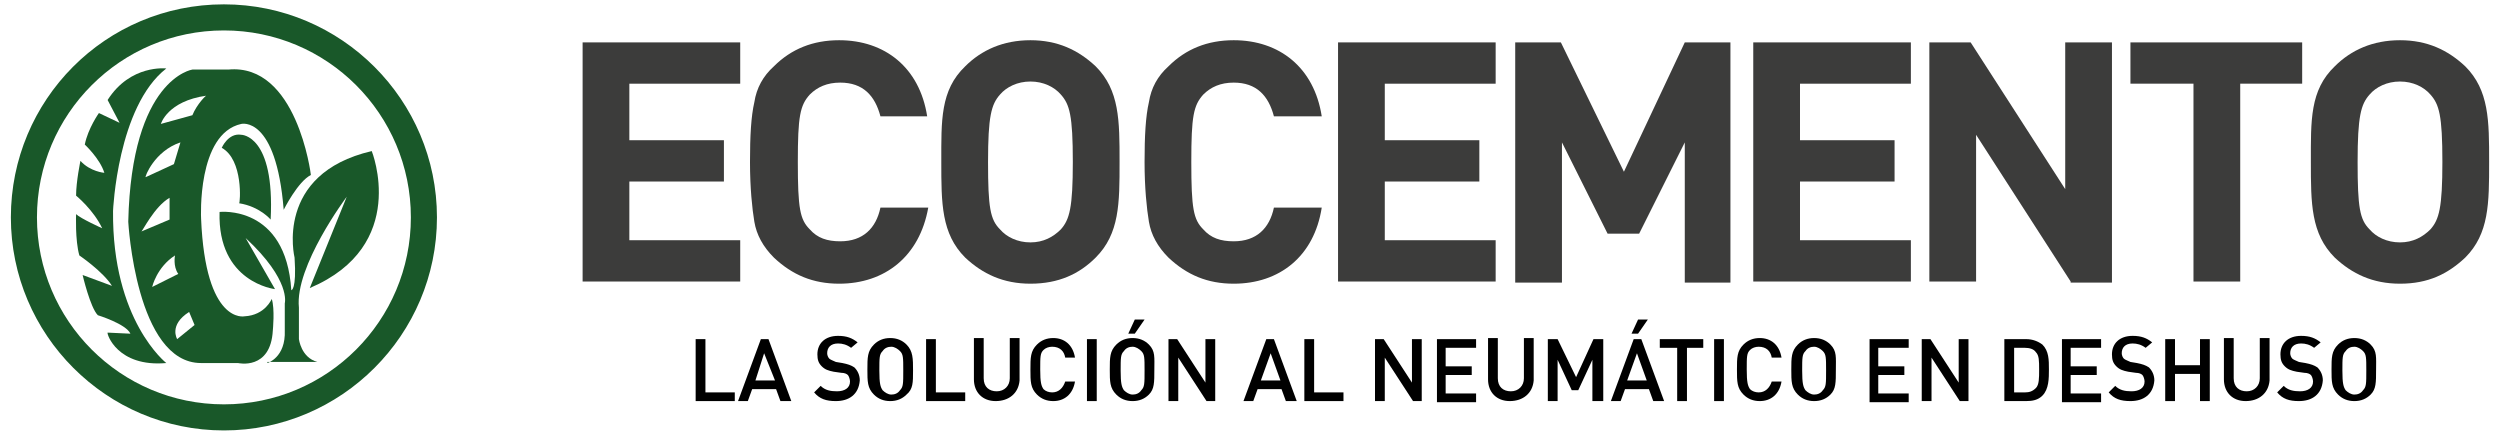
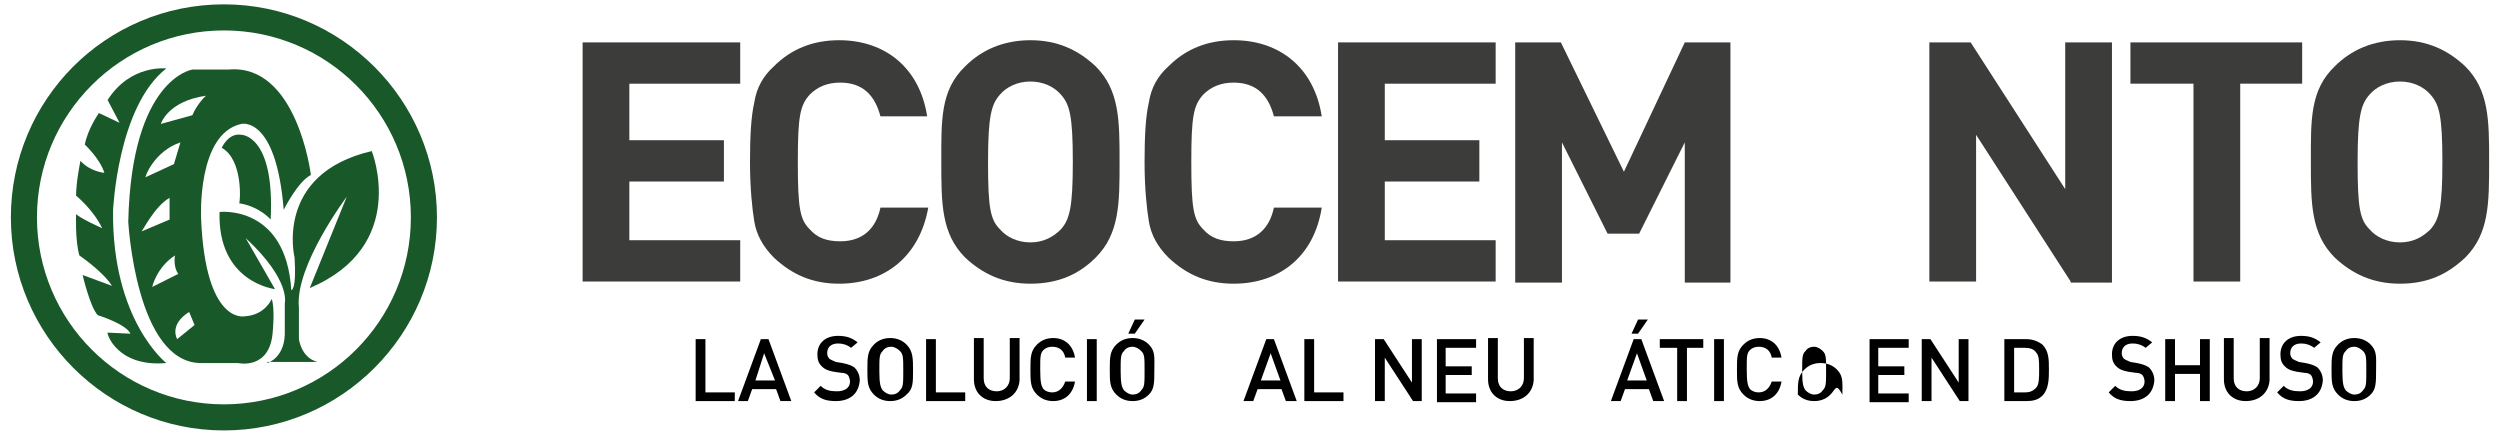
<svg xmlns="http://www.w3.org/2000/svg" version="1.0" id="Capa_1" x="0px" y="0px" width="230px" height="40px" viewBox="0 0 230 40" style="enable-background:new 0 0 230 40;" xml:space="preserve">
  <style type="text/css">
	.st0{fill:#3C3C3B;}
	.st1{fill:#195829;}
</style>
  <g>
    <path class="st0" d="M53.6,25.9V3.9h14.5v3.8H57.9v5.2h8.7v3.8h-8.7v5.4h10.2v3.8H53.6z" />
    <path class="st0" d="M77.2,26.1c-2.4,0-4.3-0.8-6-2.4c-1-1-1.6-2.1-1.8-3.3c-0.2-1.2-0.4-3.1-0.4-5.5c0-2.4,0.1-4.2,0.4-5.5   c0.2-1.3,0.8-2.4,1.8-3.3c1.6-1.6,3.6-2.4,6-2.4c4.2,0,7.4,2.5,8.1,7H81c-0.5-1.9-1.6-3.1-3.7-3.1c-1.2,0-2.1,0.4-2.8,1.1   c-0.9,1-1.1,2-1.1,6.2c0,4.3,0.2,5.3,1.1,6.2c0.7,0.8,1.6,1.1,2.8,1.1c2.1,0,3.3-1.2,3.7-3.1h4.4C84.6,23.6,81.4,26.1,77.2,26.1z" />
    <path class="st0" d="M100.8,23.7c-1.5,1.5-3.4,2.4-6,2.4c-2.5,0-4.4-0.9-6-2.4c-2.2-2.2-2.2-5-2.2-8.8c0-3.8-0.1-6.6,2.2-8.8   c1.5-1.5,3.5-2.4,6-2.4c2.5,0,4.4,0.9,6,2.4c2.2,2.2,2.2,5,2.2,8.8C103,18.7,103,21.5,100.8,23.7z M97.6,8.7C97,8,96,7.5,94.8,7.5   c-1.2,0-2.2,0.5-2.8,1.2c-0.8,0.9-1.1,2-1.1,6.2c0,4.2,0.2,5.3,1.1,6.2c0.6,0.7,1.6,1.2,2.8,1.2c1.2,0,2.1-0.5,2.8-1.2   c0.8-0.9,1.1-2,1.1-6.2C98.7,10.6,98.4,9.6,97.6,8.7z" />
    <path class="st0" d="M113.5,26.1c-2.4,0-4.3-0.8-6-2.4c-1-1-1.6-2.1-1.8-3.3c-0.2-1.2-0.4-3.1-0.4-5.5c0-2.4,0.1-4.2,0.4-5.5   c0.2-1.3,0.8-2.4,1.8-3.3c1.6-1.6,3.6-2.4,6-2.4c4.2,0,7.4,2.5,8.1,7h-4.4c-0.5-1.9-1.6-3.1-3.7-3.1c-1.2,0-2.1,0.4-2.8,1.1   c-0.9,1-1.1,2-1.1,6.2c0,4.3,0.2,5.3,1.1,6.2c0.7,0.8,1.6,1.1,2.8,1.1c2.1,0,3.3-1.2,3.7-3.1h4.4C120.9,23.6,117.7,26.1,113.5,26.1   z" />
    <path class="st0" d="M123.1,25.9V3.9h14.5v3.8h-10.2v5.2h8.7v3.8h-8.7v5.4h10.2v3.8H123.1z" />
    <path class="st0" d="M155,25.9V13.1l-4.2,8.4h-2.9l-4.2-8.4v12.9h-4.3V3.9h4.2l5.8,11.9L155,3.9h4.2v22.1H155z" />
-     <path class="st0" d="M161.3,25.9V3.9h14.5v3.8h-10.2v5.2h8.7v3.8h-8.7v5.4h10.2v3.8H161.3z" />
    <path class="st0" d="M190.5,25.9l-8.7-13.5v13.5h-4.3V3.9h3.8l8.7,13.5V3.9h4.3v22.1H190.5z" />
    <path class="st0" d="M206.1,7.7v18.2h-4.3V7.7H196V3.9h15.8v3.8H206.1z" />
    <path class="st0" d="M226.8,23.7c-1.6,1.5-3.4,2.4-6,2.4c-2.5,0-4.4-0.9-6-2.4c-2.2-2.2-2.2-5-2.2-8.8c0-3.8-0.1-6.6,2.2-8.8   c1.5-1.5,3.5-2.4,6-2.4c2.5,0,4.4,0.9,6,2.4c2.2,2.2,2.2,5,2.2,8.8C229,18.7,229,21.5,226.8,23.7z M223.6,8.7   C223,8,222,7.5,220.8,7.5c-1.2,0-2.2,0.5-2.8,1.2c-0.8,0.9-1.1,2-1.1,6.2c0,4.2,0.2,5.3,1.1,6.2c0.6,0.7,1.6,1.2,2.8,1.2   c1.2,0,2.1-0.5,2.8-1.2c0.8-0.9,1.1-2,1.1-6.2C224.7,10.6,224.4,9.6,223.6,8.7z" />
  </g>
  <g>
    <path class="st1" d="M24.6,33.4c0,0,1.7-0.5,1.6-3l0-2.5c0,0,0.6-2.1-3.6-6l2.7,4.7c0,0-5.3-0.6-5.1-7.1c0,0,6.1-0.7,6.6,7.2   c0,0,0.5,0,0.3-3c0,0-1.9-7.7,7.1-9.8c0,0,3.5,8.7-5.7,12.6l3.4-8.4c0,0-4.8,6.4-4.4,10.2v2.9c0,0,0.2,1.7,1.7,2.1H24.6z" />
    <path class="st1" d="M20.4,13.6c0,0,0.6-1.4,1.8-1.2c0,0,3.1,0,2.7,7.8c0,0-1-1.2-2.9-1.5C22.1,18.7,22.4,14.7,20.4,13.6z" />
    <path class="st1" d="M15.3,33.4c0,0-5-3.9-4.9-14c0,0,0.4-9.6,4.9-13.1c0,0-3.3-0.4-5.4,2.9l1.1,2.1l-1.9-0.9c0,0-1,1.4-1.3,2.9   c0,0,1.4,1.3,1.8,2.6c0,0-1.3-0.1-2.2-1.1c0,0-0.4,1.9-0.4,3.2c0,0,1.6,1.3,2.4,3c0,0-2-0.9-2.4-1.3c0,0-0.1,2.4,0.3,3.8   c0,0,2.2,1.5,3,2.8l-2.7-1c0,0,0.7,3,1.4,3.7c0,0,2.6,0.8,3,1.7l-2.1-0.1C9.8,30.7,10.8,33.8,15.3,33.4z" />
    <path class="st1" d="M20.6,0.4C9.7,0.4,1,9.2,1,20c0,10.8,8.8,19.6,19.6,19.6c10.8,0,19.6-8.8,19.6-19.6   C40.2,9.2,31.4,0.4,20.6,0.4z M20.6,37.2c-9.5,0-17.2-7.7-17.2-17.2c0-9.5,7.7-17.2,17.2-17.2S37.8,10.5,37.8,20   C37.8,29.5,30.1,37.2,20.6,37.2z" />
    <path class="st1" d="M21,6.4l-3.3,0c0,0-5.6,0.8-5.9,14c0,0,0.7,13,6.7,13h3.4c0,0,3,0.7,3.2-3c0,0,0.2-2-0.1-2.9   c0,0-0.6,1.5-2.5,1.6c0,0-3.6,0.8-4-9c0,0-0.4-7.8,3.7-8.7c0,0,3.2-0.8,3.9,7.9c0,0,1.3-2.6,2.5-3.2C28.6,16,27.3,5.8,21,6.4z    M16.6,13.1l-0.6,2l-2.6,1.2C13.3,16.3,14.2,13.9,16.6,13.1z M15.6,18.2v2l-2.6,1.1C13.1,21.3,14.2,19,15.6,18.2z M14,26.4   c0,0,0.4-1.8,2.1-2.9c0,0-0.2,1,0.3,1.7L14,26.4z M16.3,31.2c0,0-0.8-1.3,1.1-2.5l0.5,1.2L16.3,31.2z M17.7,10.6l-2.9,0.8   c0,0,0.6-2.1,4.2-2.6C19,8.7,18.1,9.6,17.7,10.6z" />
  </g>
  <g>
    <path d="M64,36.9v-5.7h0.9v4.9h2.7v0.8H64z" />
    <path d="M71.8,36.9l-0.4-1.1h-2.2l-0.4,1.1h-0.9l2.1-5.7h0.7l2.1,5.7H71.8z M70.3,32.5L69.5,35h1.8L70.3,32.5z" />
    <path d="M76.9,36.9c-0.9,0-1.5-0.2-2-0.8l0.6-0.6c0.4,0.4,0.9,0.5,1.5,0.5c0.7,0,1.2-0.3,1.2-0.9c0-0.2-0.1-0.5-0.2-0.6   c-0.1-0.1-0.3-0.2-0.6-0.2l-0.7-0.1c-0.5-0.1-0.8-0.2-1.1-0.5c-0.3-0.3-0.4-0.6-0.4-1.1c0-1,0.7-1.7,1.9-1.7c0.8,0,1.3,0.2,1.8,0.6   l-0.6,0.5c-0.4-0.3-0.8-0.4-1.2-0.4c-0.7,0-1,0.4-1,0.9c0,0.2,0.1,0.4,0.2,0.5c0.1,0.1,0.4,0.2,0.6,0.3l0.6,0.1   c0.5,0.1,0.8,0.2,1.1,0.4c0.3,0.3,0.5,0.7,0.5,1.2C79,36.3,78.1,36.9,76.9,36.9z" />
    <path d="M83.4,36.3c-0.4,0.4-0.9,0.6-1.5,0.6c-0.6,0-1.1-0.2-1.5-0.6c-0.6-0.6-0.6-1.2-0.6-2.3c0-1.1,0-1.7,0.6-2.3   c0.4-0.4,0.9-0.6,1.5-0.6c0.6,0,1.1,0.2,1.5,0.6C84,32.3,84,33,84,34.1C84,35.2,84,35.8,83.4,36.3z M82.8,32.3   c-0.2-0.2-0.5-0.4-0.8-0.4s-0.6,0.1-0.8,0.4c-0.3,0.3-0.3,0.6-0.3,1.8s0.1,1.5,0.3,1.8c0.2,0.2,0.5,0.4,0.8,0.4s0.6-0.1,0.8-0.4   c0.3-0.3,0.3-0.6,0.3-1.8S83.1,32.6,82.8,32.3z" />
    <path d="M85.2,36.9v-5.7h0.9v4.9h2.7v0.8H85.2z" />
    <path d="M91.6,36.9c-1.2,0-2-0.8-2-2v-3.8h0.9v3.7c0,0.8,0.5,1.2,1.2,1.2c0.7,0,1.2-0.5,1.2-1.2v-3.7h0.9V35   C93.7,36.2,92.8,36.9,91.6,36.9z" />
    <path d="M96.9,36.9c-0.6,0-1.1-0.2-1.5-0.6c-0.6-0.6-0.6-1.2-0.6-2.3c0-1.1,0-1.7,0.6-2.3c0.4-0.4,0.9-0.6,1.5-0.6   c1,0,1.8,0.6,2,1.8H98c-0.1-0.6-0.5-1-1.2-1c-0.3,0-0.6,0.1-0.8,0.3c-0.3,0.3-0.3,0.6-0.3,1.8s0.1,1.5,0.3,1.8   c0.2,0.2,0.5,0.3,0.8,0.3c0.6,0,1-0.4,1.2-1h0.9C98.7,36.3,97.9,36.9,96.9,36.9z" />
    <path d="M100,36.9v-5.7h0.9v5.7H100z" />
    <path d="M105.7,36.3c-0.4,0.4-0.9,0.6-1.5,0.6c-0.6,0-1.1-0.2-1.5-0.6c-0.6-0.6-0.6-1.2-0.6-2.3c0-1.1,0-1.7,0.6-2.3   c0.4-0.4,0.9-0.6,1.5-0.6c0.6,0,1.1,0.2,1.5,0.6c0.6,0.6,0.5,1.2,0.5,2.3C106.2,35.2,106.2,35.8,105.7,36.3z M105,32.3   c-0.2-0.2-0.5-0.4-0.8-0.4s-0.6,0.1-0.8,0.4c-0.3,0.3-0.3,0.6-0.3,1.8s0.1,1.5,0.3,1.8c0.2,0.2,0.5,0.4,0.8,0.4s0.6-0.1,0.8-0.4   c0.3-0.3,0.3-0.6,0.3-1.8S105.3,32.6,105,32.3z M104.4,30.7h-0.6l0.6-1.3h0.9L104.4,30.7z" />
-     <path d="M111,36.9l-2.6-4v4h-0.9v-5.7h0.8l2.6,4v-4h0.9v5.7H111z" />
    <path d="M118.3,36.9l-0.4-1.1h-2.2l-0.4,1.1h-0.9l2.1-5.7h0.7l2.1,5.7H118.3z M116.9,32.5L116,35h1.8L116.9,32.5z" />
    <path d="M120,36.9v-5.7h0.9v4.9h2.7v0.8H120z" />
    <path d="M130,36.9l-2.6-4v4h-0.9v-5.7h0.8l2.6,4v-4h0.9v5.7H130z" />
    <path d="M132.2,36.9v-5.7h3.6V32h-2.8v1.7h2.4v0.8h-2.4v1.7h2.8v0.8H132.2z" />
    <path d="M138.9,36.9c-1.2,0-2-0.8-2-2v-3.8h0.9v3.7c0,0.8,0.5,1.2,1.2,1.2s1.2-0.5,1.2-1.2v-3.7h0.9V35   C141,36.2,140.1,36.9,138.9,36.9z" />
-     <path d="M146.5,36.9v-3.8l-1.3,2.8h-0.6l-1.3-2.8v3.8h-0.9v-5.7h0.9l1.7,3.5l1.6-3.5h0.9v5.7H146.5z" />
    <path d="M152.1,36.9l-0.4-1.1h-2.2l-0.4,1.1h-0.9l2.1-5.7h0.7l2.1,5.7H152.1z M150.6,32.5l-0.9,2.5h1.8L150.6,32.5z M150.7,30.7   h-0.6l0.6-1.3h0.9L150.7,30.7z" />
    <path d="M155.2,32v4.9h-0.9V32h-1.6v-0.8h4V32H155.2z" />
    <path d="M157.7,36.9v-5.7h0.9v5.7H157.7z" />
    <path d="M161.9,36.9c-0.6,0-1.1-0.2-1.5-0.6c-0.6-0.6-0.6-1.2-0.6-2.3c0-1.1,0-1.7,0.6-2.3c0.4-0.4,0.9-0.6,1.5-0.6   c1,0,1.8,0.6,2,1.8H163c-0.1-0.6-0.5-1-1.2-1c-0.3,0-0.6,0.1-0.8,0.3c-0.3,0.3-0.3,0.6-0.3,1.8s0.1,1.5,0.3,1.8   c0.2,0.2,0.5,0.3,0.8,0.3c0.6,0,1-0.4,1.2-1h0.9C163.7,36.3,162.9,36.9,161.9,36.9z" />
-     <path d="M168.4,36.3c-0.4,0.4-0.9,0.6-1.5,0.6c-0.6,0-1.1-0.2-1.5-0.6c-0.6-0.6-0.6-1.2-0.6-2.3c0-1.1,0-1.7,0.6-2.3   c0.4-0.4,0.9-0.6,1.5-0.6c0.6,0,1.1,0.2,1.5,0.6c0.6,0.6,0.5,1.2,0.5,2.3C168.9,35.2,168.9,35.8,168.4,36.3z M167.7,32.3   c-0.2-0.2-0.5-0.4-0.8-0.4c-0.3,0-0.6,0.1-0.8,0.4c-0.3,0.3-0.3,0.6-0.3,1.8s0.1,1.5,0.3,1.8c0.2,0.2,0.5,0.4,0.8,0.4   c0.3,0,0.6-0.1,0.8-0.4c0.3-0.3,0.3-0.6,0.3-1.8S168,32.6,167.7,32.3z" />
+     <path d="M168.4,36.3c-0.4,0.4-0.9,0.6-1.5,0.6c-0.6,0-1.1-0.2-1.5-0.6c0-1.1,0-1.7,0.6-2.3   c0.4-0.4,0.9-0.6,1.5-0.6c0.6,0,1.1,0.2,1.5,0.6c0.6,0.6,0.5,1.2,0.5,2.3C168.9,35.2,168.9,35.8,168.4,36.3z M167.7,32.3   c-0.2-0.2-0.5-0.4-0.8-0.4c-0.3,0-0.6,0.1-0.8,0.4c-0.3,0.3-0.3,0.6-0.3,1.8s0.1,1.5,0.3,1.8c0.2,0.2,0.5,0.4,0.8,0.4   c0.3,0,0.6-0.1,0.8-0.4c0.3-0.3,0.3-0.6,0.3-1.8S168,32.6,167.7,32.3z" />
    <path d="M172,36.9v-5.7h3.6V32h-2.8v1.7h2.4v0.8h-2.4v1.7h2.8v0.8H172z" />
    <path d="M180.3,36.9l-2.6-4v4h-0.9v-5.7h0.8l2.6,4v-4h0.9v5.7H180.3z" />
    <path d="M187.9,36.4c-0.4,0.4-0.9,0.5-1.5,0.5h-2v-5.7h2c0.6,0,1.1,0.2,1.5,0.5c0.6,0.6,0.6,1.4,0.6,2.3   C188.5,34.8,188.5,35.8,187.9,36.4z M187.3,32.4c-0.2-0.3-0.6-0.4-1-0.4h-1v4.1h1c0.4,0,0.7-0.1,1-0.4c0.3-0.3,0.3-0.9,0.3-1.7   C187.6,33.2,187.6,32.7,187.3,32.4z" />
-     <path d="M189.7,36.9v-5.7h3.6V32h-2.8v1.7h2.4v0.8h-2.4v1.7h2.8v0.8H189.7z" />
    <path d="M196,36.9c-0.9,0-1.5-0.2-2-0.8l0.6-0.6c0.4,0.4,0.9,0.5,1.5,0.5c0.7,0,1.2-0.3,1.2-0.9c0-0.2-0.1-0.5-0.2-0.6   c-0.1-0.1-0.3-0.2-0.6-0.2l-0.7-0.1c-0.5-0.1-0.8-0.2-1.1-0.5c-0.3-0.3-0.4-0.6-0.4-1.1c0-1,0.7-1.7,1.9-1.7c0.8,0,1.3,0.2,1.8,0.6   l-0.6,0.5c-0.4-0.3-0.8-0.4-1.2-0.4c-0.7,0-1,0.4-1,0.9c0,0.2,0.1,0.4,0.2,0.5c0.1,0.1,0.4,0.2,0.6,0.3l0.6,0.1   c0.5,0.1,0.8,0.2,1.1,0.4c0.3,0.3,0.5,0.7,0.5,1.2C198.1,36.3,197.2,36.9,196,36.9z" />
    <path d="M202.4,36.9v-2.5h-2.3v2.5h-0.9v-5.7h0.9v2.4h2.3v-2.4h0.9v5.7H202.4z" />
    <path d="M206.6,36.9c-1.2,0-2-0.8-2-2v-3.8h0.9v3.7c0,0.8,0.5,1.2,1.2,1.2c0.7,0,1.2-0.5,1.2-1.2v-3.7h0.9V35   C208.7,36.2,207.8,36.9,206.6,36.9z" />
    <path d="M211.5,36.9c-0.9,0-1.5-0.2-2-0.8l0.6-0.6c0.4,0.4,0.9,0.5,1.5,0.5c0.7,0,1.2-0.3,1.2-0.9c0-0.2-0.1-0.5-0.2-0.6   c-0.1-0.1-0.3-0.2-0.6-0.2l-0.7-0.1c-0.5-0.1-0.8-0.2-1.1-0.5c-0.3-0.3-0.4-0.6-0.4-1.1c0-1,0.7-1.7,1.9-1.7c0.8,0,1.3,0.2,1.8,0.6   l-0.6,0.5c-0.4-0.3-0.8-0.4-1.2-0.4c-0.7,0-1,0.4-1,0.9c0,0.2,0.1,0.4,0.2,0.5c0.1,0.1,0.4,0.2,0.6,0.3l0.6,0.1   c0.5,0.1,0.8,0.2,1.1,0.4c0.3,0.3,0.5,0.7,0.5,1.2C213.6,36.3,212.7,36.9,211.5,36.9z" />
    <path d="M218.1,36.3c-0.4,0.4-0.9,0.6-1.5,0.6c-0.6,0-1.1-0.2-1.5-0.6c-0.6-0.6-0.6-1.2-0.6-2.3c0-1.1,0-1.7,0.6-2.3   c0.4-0.4,0.9-0.6,1.5-0.6c0.6,0,1.1,0.2,1.5,0.6c0.6,0.6,0.5,1.2,0.5,2.3C218.6,35.2,218.6,35.8,218.1,36.3z M217.4,32.3   c-0.2-0.2-0.5-0.4-0.8-0.4c-0.3,0-0.6,0.1-0.8,0.4c-0.3,0.3-0.3,0.6-0.3,1.8s0.1,1.5,0.3,1.8c0.2,0.2,0.5,0.4,0.8,0.4   c0.3,0,0.6-0.1,0.8-0.4c0.3-0.3,0.3-0.6,0.3-1.8S217.7,32.6,217.4,32.3z" />
  </g>
</svg>